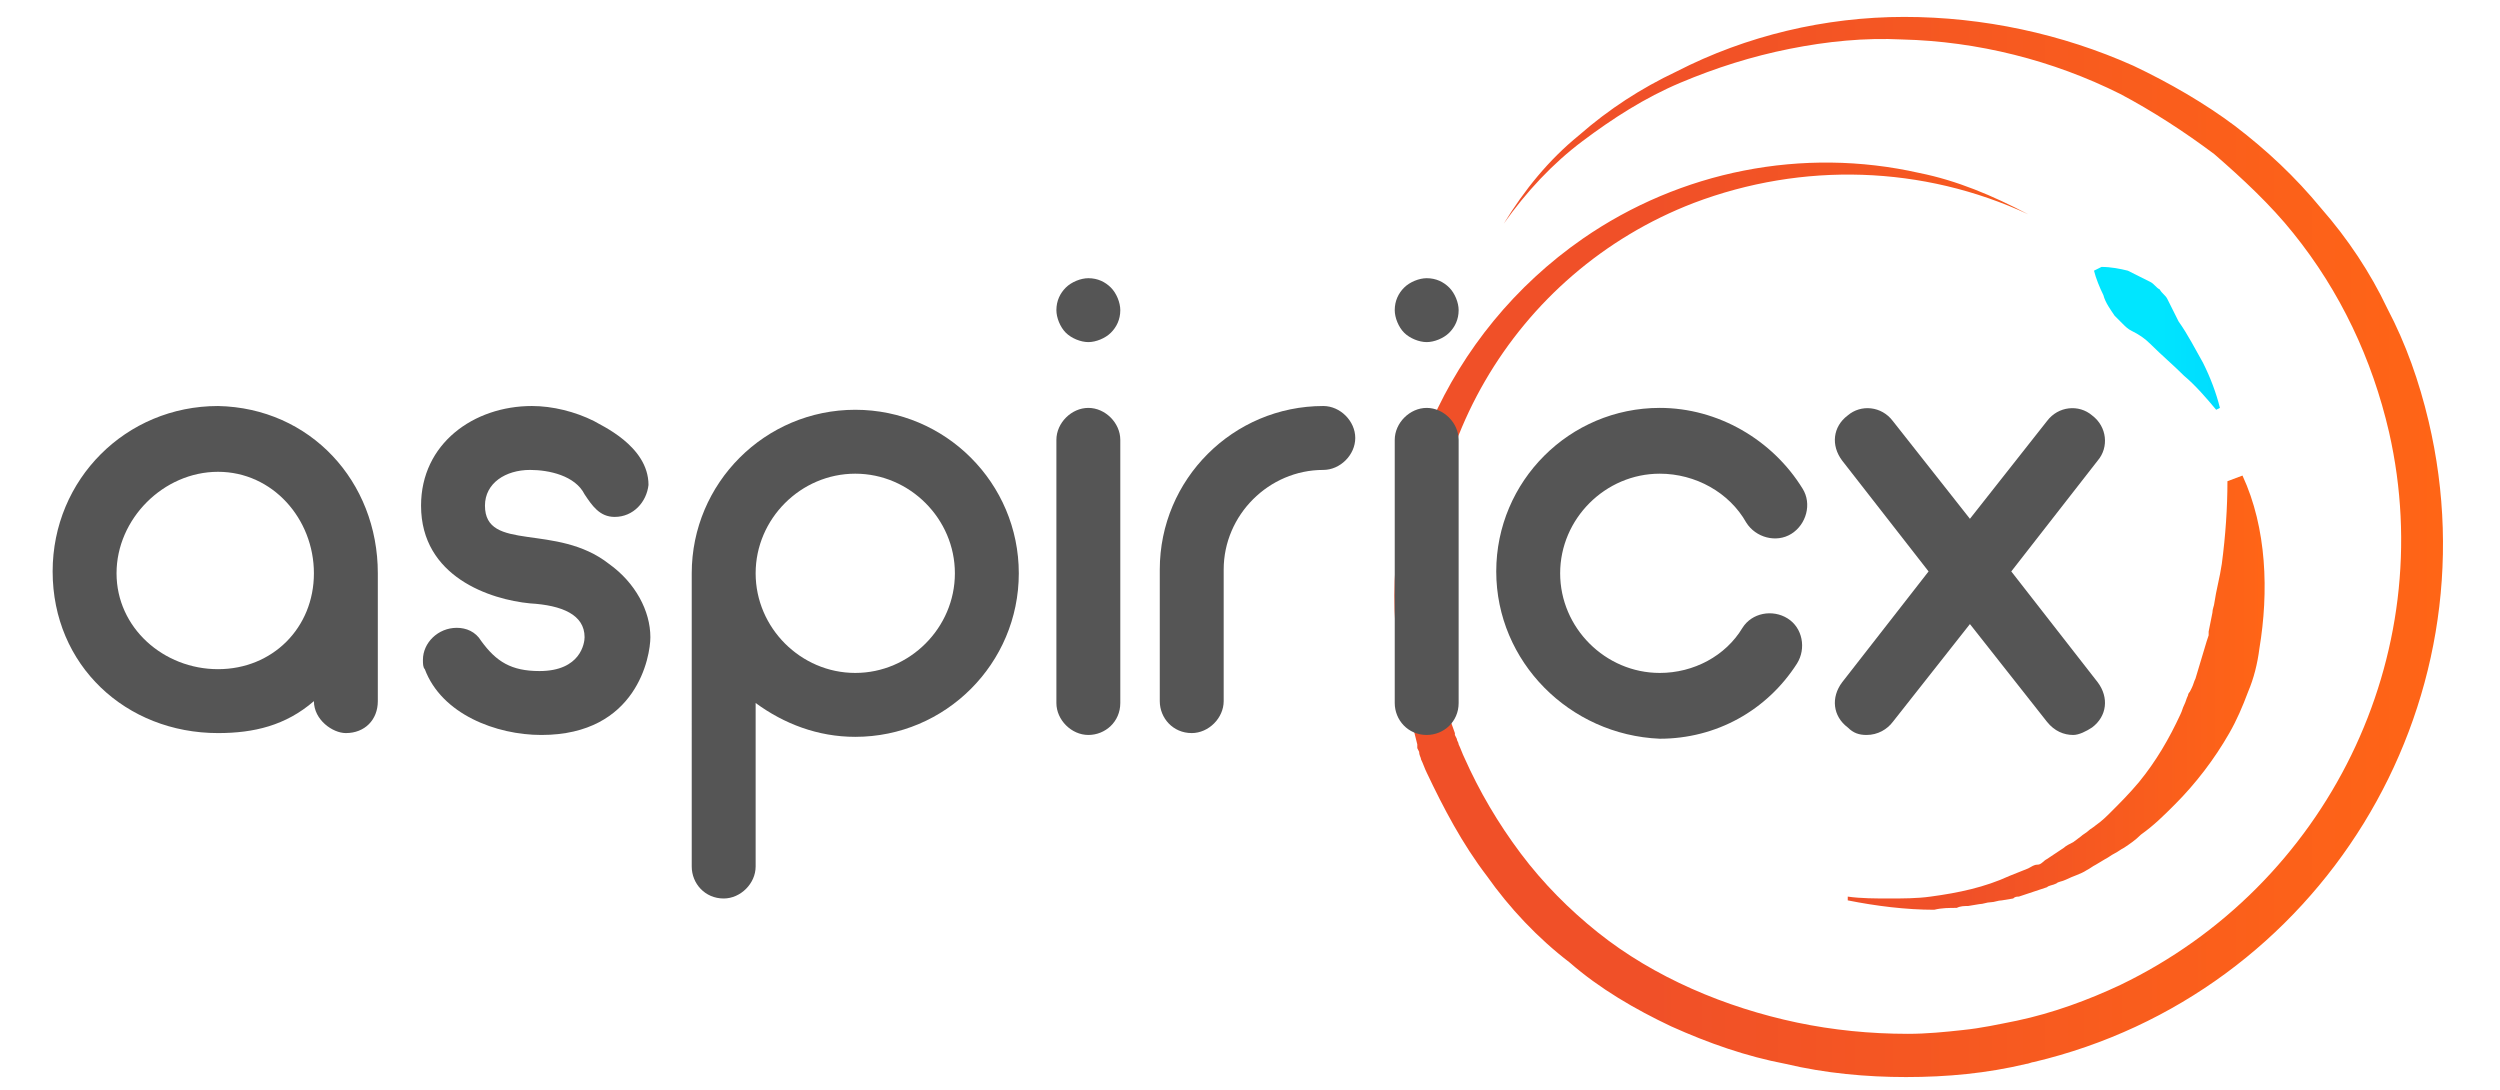
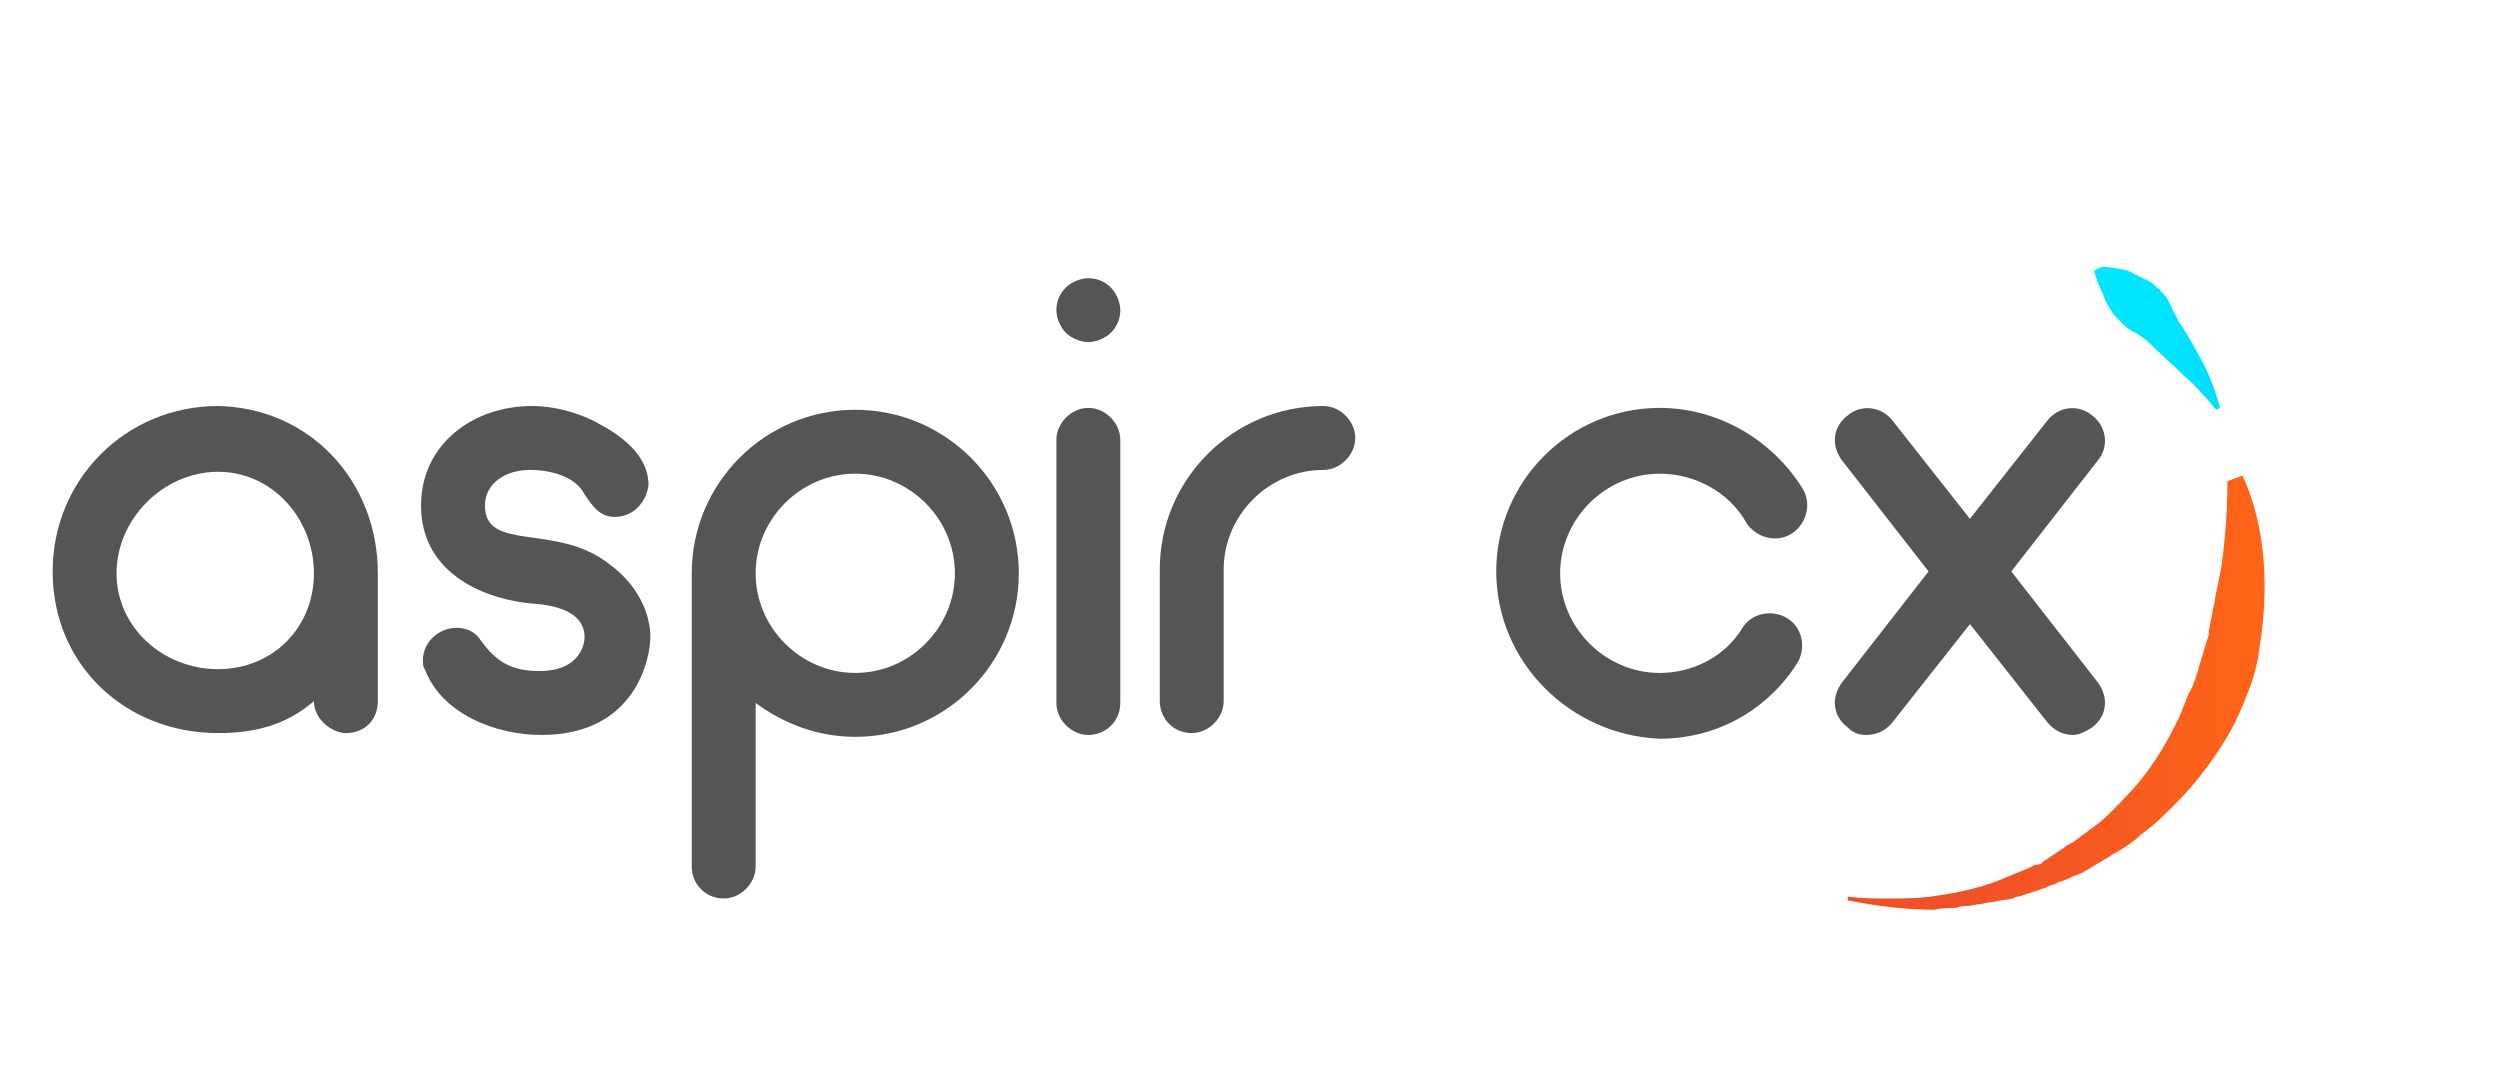
<svg xmlns="http://www.w3.org/2000/svg" version="1.1" id="aspiricx-logo" x="0px" y="0px" viewBox="0 0 133 58" style="enable-background:new 0 0 133 58;" xml:space="preserve">
  <style type="text/css">
	.st0{fill:url(#SVGID_1_);}
	.st1{fill:url(#SVGID_2_);}
	.st2{fill:url(#SVGID_3_);}
	.st3{fill:#555555;}
</style>
  <g id="logo-group">
    <g id="InnerCircle_20_">
      <linearGradient id="SVGID_1_" gradientUnits="userSpaceOnUse" x1="98.61" y1="23.15" x2="120.52" y2="23.15" gradientTransform="matrix(1 0 0 -1 0 60)">
        <stop offset="0.27" style="stop-color:#F05028" />
        <stop offset="1" style="stop-color:#FF6516" />
      </linearGradient>
      <path class="st0" d="M119.3,25.3c1.3,2.8,1.4,6.2,0.9,9.2c-0.1,0.8-0.3,1.6-0.6,2.3c-0.3,0.8-0.6,1.5-1,2.2    c-0.8,1.4-1.8,2.7-2.9,3.8c-0.6,0.6-1.1,1.1-1.8,1.6c-0.3,0.3-0.6,0.5-0.9,0.7c-0.2,0.1-0.3,0.2-0.5,0.3s-0.3,0.2-0.5,0.3    l-0.5,0.3c-0.2,0.1-0.3,0.2-0.5,0.3c-0.3,0.2-0.7,0.3-1.1,0.5c-0.2,0.1-0.4,0.1-0.5,0.2c-0.2,0.1-0.4,0.1-0.5,0.2l-0.6,0.2    l-0.6,0.2l-0.3,0.1c-0.1,0-0.2,0-0.3,0.1l-0.6,0.1c-0.2,0-0.4,0.1-0.6,0.1s-0.4,0.1-0.6,0.1l-0.6,0.1c-0.2,0-0.4,0-0.6,0.1    c-0.4,0-0.8,0-1.2,0.1c-1.5,0-3.1-0.2-4.6-0.5v-0.2c0.7,0.1,1.5,0.1,2.2,0.1s1.5,0,2.2-0.1c1.5-0.2,2.9-0.5,4.2-1.1l0.5-0.2    l0.5-0.2c0.2-0.1,0.3-0.2,0.5-0.2s0.3-0.2,0.5-0.3c0.3-0.2,0.6-0.4,0.9-0.6c0.1-0.1,0.3-0.2,0.5-0.3l0.4-0.3    c0.1-0.1,0.3-0.2,0.4-0.3s0.3-0.2,0.4-0.3c0.3-0.2,0.6-0.5,0.8-0.7c0.5-0.5,1-1,1.5-1.6c0.9-1.1,1.6-2.3,2.2-3.6    c0.1-0.2,0.1-0.3,0.2-0.5s0.1-0.3,0.2-0.5c0-0.1,0.1-0.2,0.1-0.2l0.1-0.2c0.1-0.2,0.1-0.3,0.2-0.5c0.2-0.7,0.4-1.3,0.6-2l0.1-0.3    v-0.1v-0.1l0.1-0.5l0.1-0.5c0-0.2,0.1-0.4,0.1-0.5c0.1-0.7,0.3-1.4,0.4-2.1c0.2-1.5,0.3-3,0.3-4.4L119.3,25.3z" />
    </g>
    <g id="BlueDot_18_">
      <linearGradient id="SVGID_2_" gradientUnits="userSpaceOnUse" x1="110.977" y1="960" x2="119.19" y2="960" gradientTransform="matrix(1 0 0 1 0 -942)">
        <stop offset="0.46" style="stop-color:#00E6FF" />
        <stop offset="0.663" style="stop-color:#00E0FF" />
        <stop offset="1" style="stop-color:#00DCFF" />
      </linearGradient>
      <path class="st1" d="M111.8,14.2c0.5,0,1,0.1,1.4,0.2c0.2,0.1,0.4,0.2,0.6,0.3s0.4,0.2,0.6,0.3s0.3,0.3,0.5,0.4    c0.1,0.2,0.3,0.3,0.4,0.5c0.1,0.2,0.2,0.4,0.3,0.6c0.1,0.2,0.2,0.4,0.3,0.6c0.5,0.7,0.9,1.5,1.3,2.2c0.4,0.8,0.7,1.6,0.9,2.4    l-0.2,0.1c-0.5-0.6-1.1-1.3-1.7-1.8c-0.6-0.6-1.2-1.1-1.8-1.7c-0.3-0.3-0.6-0.5-1-0.7c-0.2-0.1-0.3-0.2-0.5-0.4    c-0.1-0.1-0.3-0.3-0.4-0.4c-0.2-0.3-0.5-0.7-0.6-1.1c-0.2-0.4-0.4-0.9-0.5-1.3L111.8,14.2z" />
    </g>
    <g id="OuterCircle_22_">
      <linearGradient id="SVGID_3_" gradientUnits="userSpaceOnUse" x1="74.18" y1="30.9" x2="130.131" y2="30.9" gradientTransform="matrix(1 0 0 -1 0 60)">
        <stop offset="0.238" style="stop-color:#F05028" />
        <stop offset="1" style="stop-color:#FF6516" />
      </linearGradient>
-       <path class="st2" d="M107.9,11.4c-5.6-2.6-12-2.8-17.8-0.6c-9.6,3.7-15.4,13.6-13.8,23.9c0.1,1,0.4,1.9,0.6,2.9l0.5,1.4l0,0l0,0    v0.1l0.1,0.2c0,0.1,0.1,0.2,0.1,0.3c0.1,0.2,0.2,0.5,0.3,0.7c0.8,1.8,1.8,3.5,3,5.1s2.6,3,4.1,4.2s3.2,2.2,5,3s3.7,1.4,5.6,1.8    c1.9,0.4,3.9,0.6,5.9,0.6c1,0,2-0.1,2.9-0.2c1-0.1,1.9-0.3,2.9-0.5c1.9-0.4,3.8-1.1,5.5-1.9c11-5.3,17-17.5,14.3-29.4    c-0.9-3.9-2.6-7.5-5.1-10.6c-1.2-1.5-2.7-2.9-4.2-4.2c-1.6-1.2-3.3-2.3-5-3.2c-3.6-1.8-7.6-2.8-11.6-2.9c-2-0.1-4,0.1-6,0.5    s-3.9,1-5.8,1.8s-3.6,1.9-5.2,3.1s-3,2.7-4.2,4.4c1.1-1.8,2.4-3.4,4-4.7c1.6-1.4,3.3-2.5,5.2-3.4c3.7-1.9,7.9-2.9,12.1-2.9    s8.4,0.9,12.2,2.6c1.9,0.9,3.8,2,5.4,3.2c1.7,1.3,3.2,2.7,4.6,4.4c1.4,1.6,2.6,3.4,3.5,5.3c1,1.9,1.7,3.9,2.2,6    c3.6,15.2-5.8,30.5-21,34.1c-0.1,0-0.3,0.1-0.4,0.1c-2.1,0.5-4.2,0.7-6.4,0.7c-2.1,0-4.3-0.2-6.4-0.7c-2.1-0.4-4.1-1.1-6.1-2    c-1.9-0.9-3.8-2-5.4-3.4c-1.7-1.3-3.2-2.9-4.4-4.6c-1.3-1.7-2.3-3.6-3.2-5.5c-0.1-0.2-0.2-0.5-0.3-0.7c0-0.1-0.1-0.2-0.1-0.4    l-0.1-0.2v-0.1l0,0v-0.1L75,38c-0.3-1-0.5-2.1-0.6-3.1c-1.2-8.6,2.6-17.2,9.8-22.2c5.2-3.6,11.7-4.9,17.9-3.5    C104.1,9.6,106,10.4,107.9,11.4z" />
    </g>
    <g id="aspiricx-txt">
      <path class="st3" d="M20.1,30.5v6.8c0,1-0.7,1.7-1.7,1.7c-0.7,0-1.7-0.7-1.7-1.7c-1.5,1.3-3.2,1.7-5.1,1.7c-4.9,0-8.8-3.6-8.8-8.6    c0-4.9,3.9-8.8,8.8-8.8C16.5,21.7,20.1,25.6,20.1,30.5z M16.7,30.5c0-2.9-2.2-5.4-5.1-5.4s-5.4,2.5-5.4,5.4s2.5,5.1,5.4,5.1    S16.7,33.4,16.7,30.5z" />
      <path class="st3" d="M34.6,33.9c0,1-0.7,5.2-5.8,5.2c-2.4,0-5.3-1.1-6.2-3.5c-0.1-0.1-0.1-0.3-0.1-0.5c0-0.9,0.8-1.7,1.8-1.7    c0.5,0,1,0.2,1.3,0.7c0.8,1.1,1.6,1.6,3.1,1.6c2.2,0,2.4-1.5,2.4-1.8c0-1.2-1.2-1.7-2.9-1.8c-2.1-0.2-5.8-1.4-5.8-5.2    c0-3.3,2.8-5.3,5.9-5.3c1.1,0,2.3,0.3,3.3,0.8c0.3,0.2,2.9,1.3,2.9,3.4c-0.1,0.9-0.8,1.7-1.8,1.7c-0.8,0-1.2-0.6-1.6-1.2    c-0.5-1-1.9-1.3-2.9-1.3c-1.3,0-2.4,0.7-2.4,1.9c0,2.5,3.8,0.9,6.6,3.1C33.8,31,34.6,32.5,34.6,33.9z" />
      <path class="st3" d="M40.2,37.4v8.7c0,0.9-0.8,1.7-1.7,1.7c-1,0-1.7-0.8-1.7-1.7V30.5l0,0c0-4.8,3.9-8.7,8.7-8.7s8.7,3.9,8.7,8.7    s-3.9,8.7-8.7,8.7C43.5,39.2,41.7,38.5,40.2,37.4z M40.2,30.5L40.2,30.5c0,2.9,2.4,5.3,5.3,5.3s5.3-2.4,5.3-5.3s-2.4-5.3-5.3-5.3    S40.2,27.6,40.2,30.5z" />
      <path class="st3" d="M56.7,17.7c-0.3-0.3-0.5-0.8-0.5-1.2c0-0.5,0.2-0.9,0.5-1.2s0.8-0.5,1.2-0.5c0.5,0,0.9,0.2,1.2,0.5    s0.5,0.8,0.5,1.2c0,0.5-0.2,0.9-0.5,1.2c-0.3,0.3-0.8,0.5-1.2,0.5S57,18,56.7,17.7z M56.2,37.4v-14c0-0.9,0.8-1.7,1.7-1.7    s1.7,0.8,1.7,1.7v14c0,1-0.8,1.7-1.7,1.7C57,39.1,56.2,38.3,56.2,37.4z" />
      <path class="st3" d="M72.1,23.3c0,0.9-0.8,1.7-1.7,1.7c-2.9,0-5.3,2.4-5.3,5.3v7c0,0.9-0.8,1.7-1.7,1.7c-1,0-1.7-0.8-1.7-1.7v-7    c0-4.8,3.9-8.7,8.7-8.7C71.3,21.6,72.1,22.4,72.1,23.3z" />
-       <path class="st3" d="M74.7,17.7c-0.3-0.3-0.5-0.8-0.5-1.2c0-0.5,0.2-0.9,0.5-1.2s0.8-0.5,1.2-0.5c0.5,0,0.9,0.2,1.2,0.5    c0.3,0.3,0.5,0.8,0.5,1.2c0,0.5-0.2,0.9-0.5,1.2c-0.3,0.3-0.8,0.5-1.2,0.5S75,18,74.7,17.7z M74.2,37.4v-14c0-0.9,0.8-1.7,1.7-1.7    c0.9,0,1.7,0.8,1.7,1.7v14c0,1-0.8,1.7-1.7,1.7C74.9,39.1,74.2,38.3,74.2,37.4z" />
      <path class="st3" d="M79.6,30.4c0-4.8,3.9-8.7,8.7-8.7c3.1,0,6,1.7,7.6,4.3c0.5,0.8,0.2,1.9-0.6,2.4c-0.8,0.5-1.9,0.2-2.4-0.6    c-0.9-1.6-2.7-2.6-4.6-2.6c-2.9,0-5.3,2.4-5.3,5.3s2.4,5.3,5.3,5.3c1.8,0,3.5-0.9,4.4-2.4c0.5-0.8,1.6-1,2.4-0.5s1,1.6,0.5,2.4    c-1.6,2.5-4.3,4-7.3,4C83.5,39.1,79.6,35.2,79.6,30.4z" />
      <path class="st3" d="M111.6,36.3c0.6,0.8,0.5,1.8-0.3,2.4c-0.3,0.2-0.7,0.4-1,0.4c-0.5,0-1-0.2-1.4-0.7l-4.1-5.2l-4.1,5.2    c-0.3,0.4-0.8,0.7-1.4,0.7c-0.4,0-0.7-0.1-1-0.4c-0.8-0.6-0.9-1.6-0.3-2.4l4.6-5.9L98,24.5c-0.6-0.8-0.5-1.8,0.3-2.4    c0.7-0.6,1.8-0.5,2.4,0.3l4.1,5.2l4.1-5.2c0.6-0.8,1.7-0.9,2.4-0.3c0.8,0.6,0.9,1.7,0.3,2.4l-4.6,5.9L111.6,36.3z" />
    </g>
  </g>
</svg>